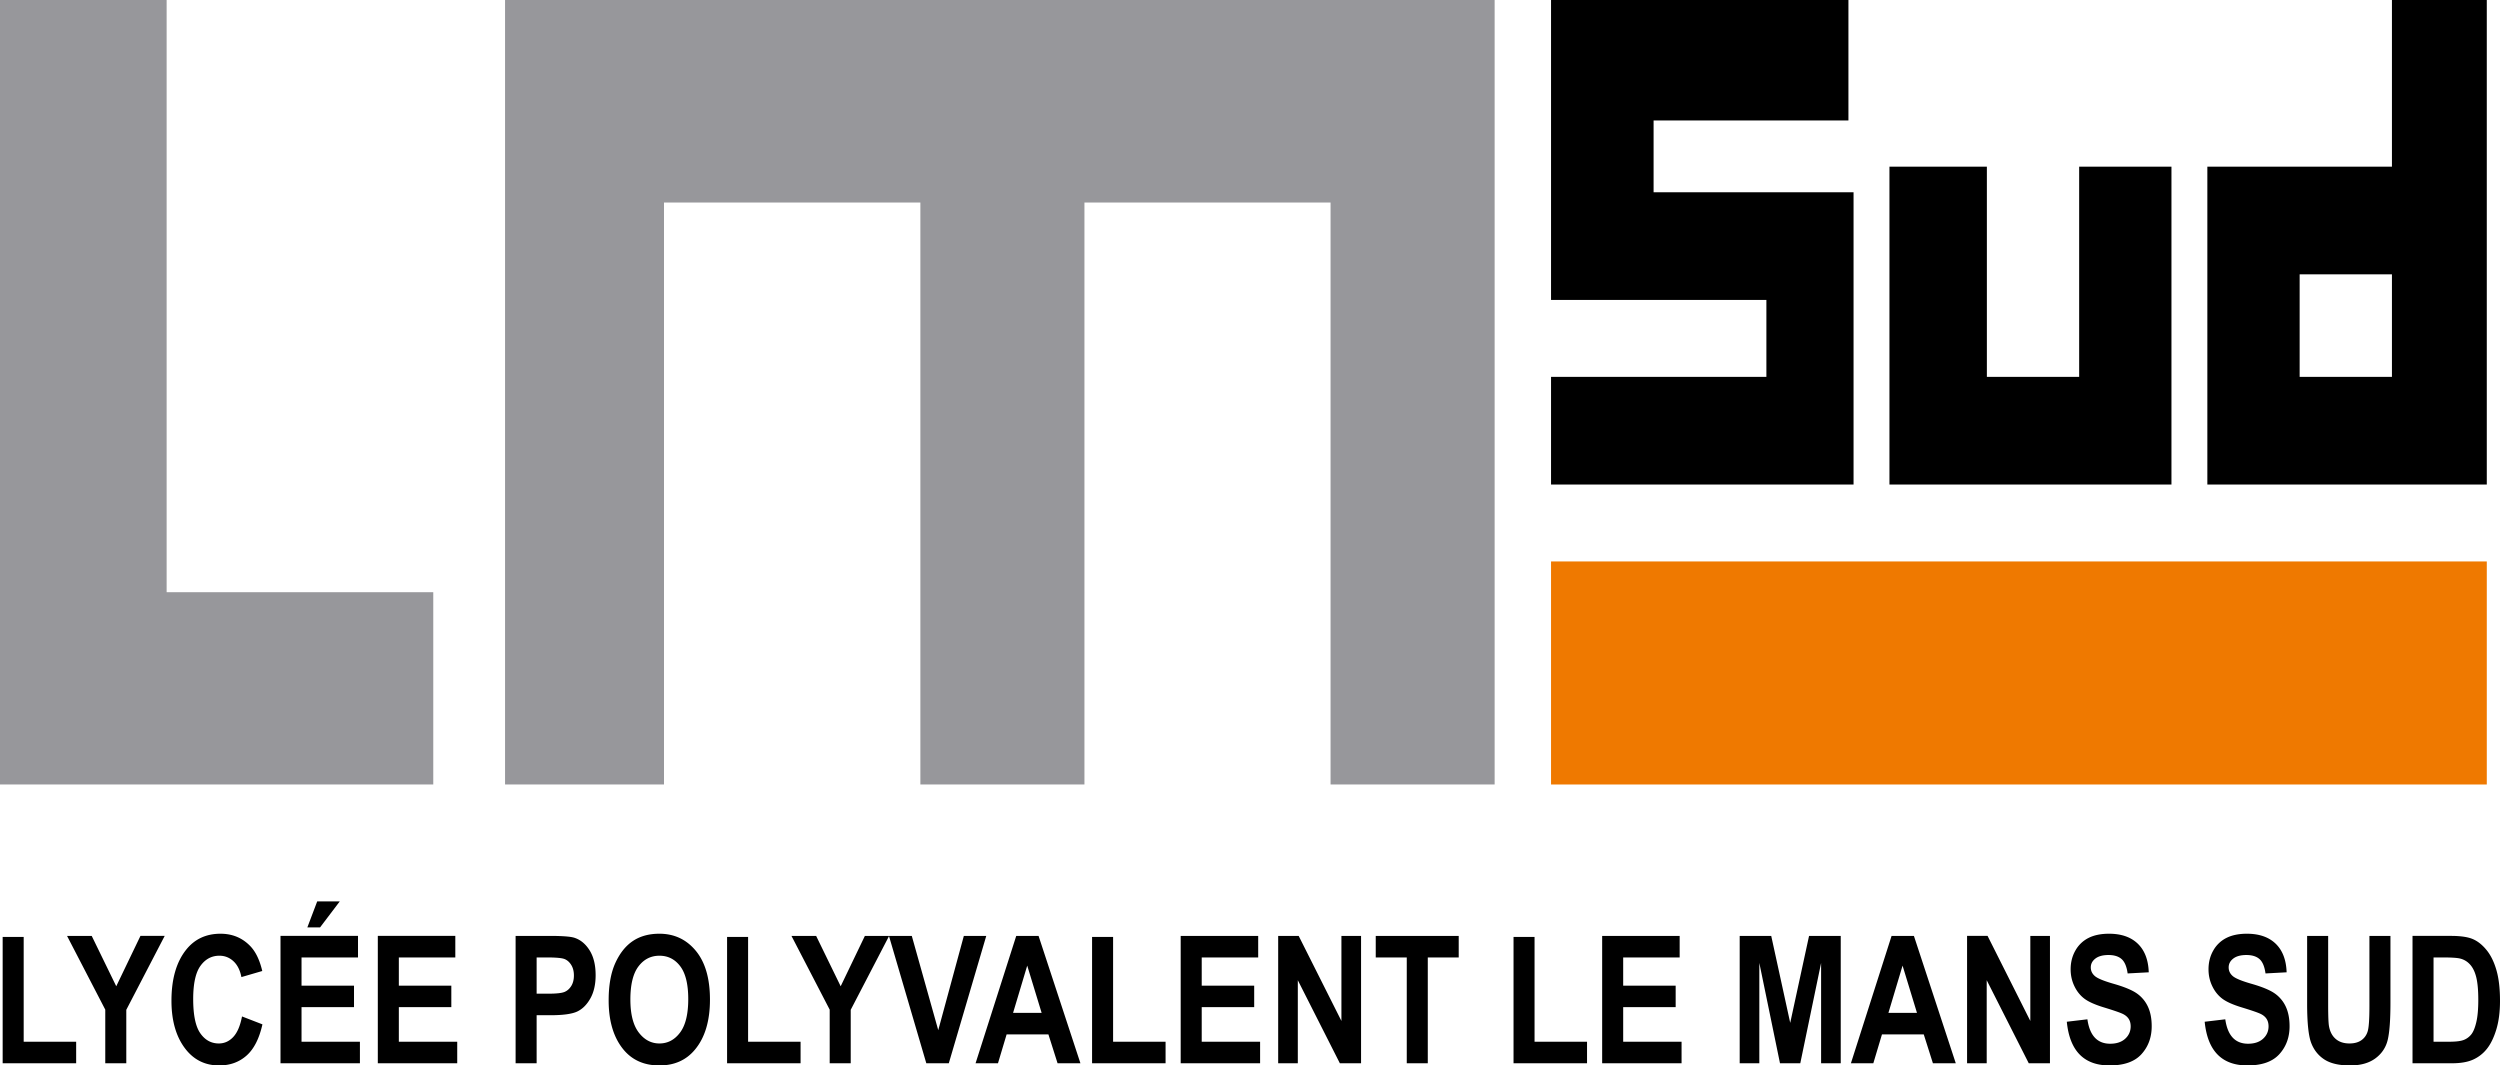
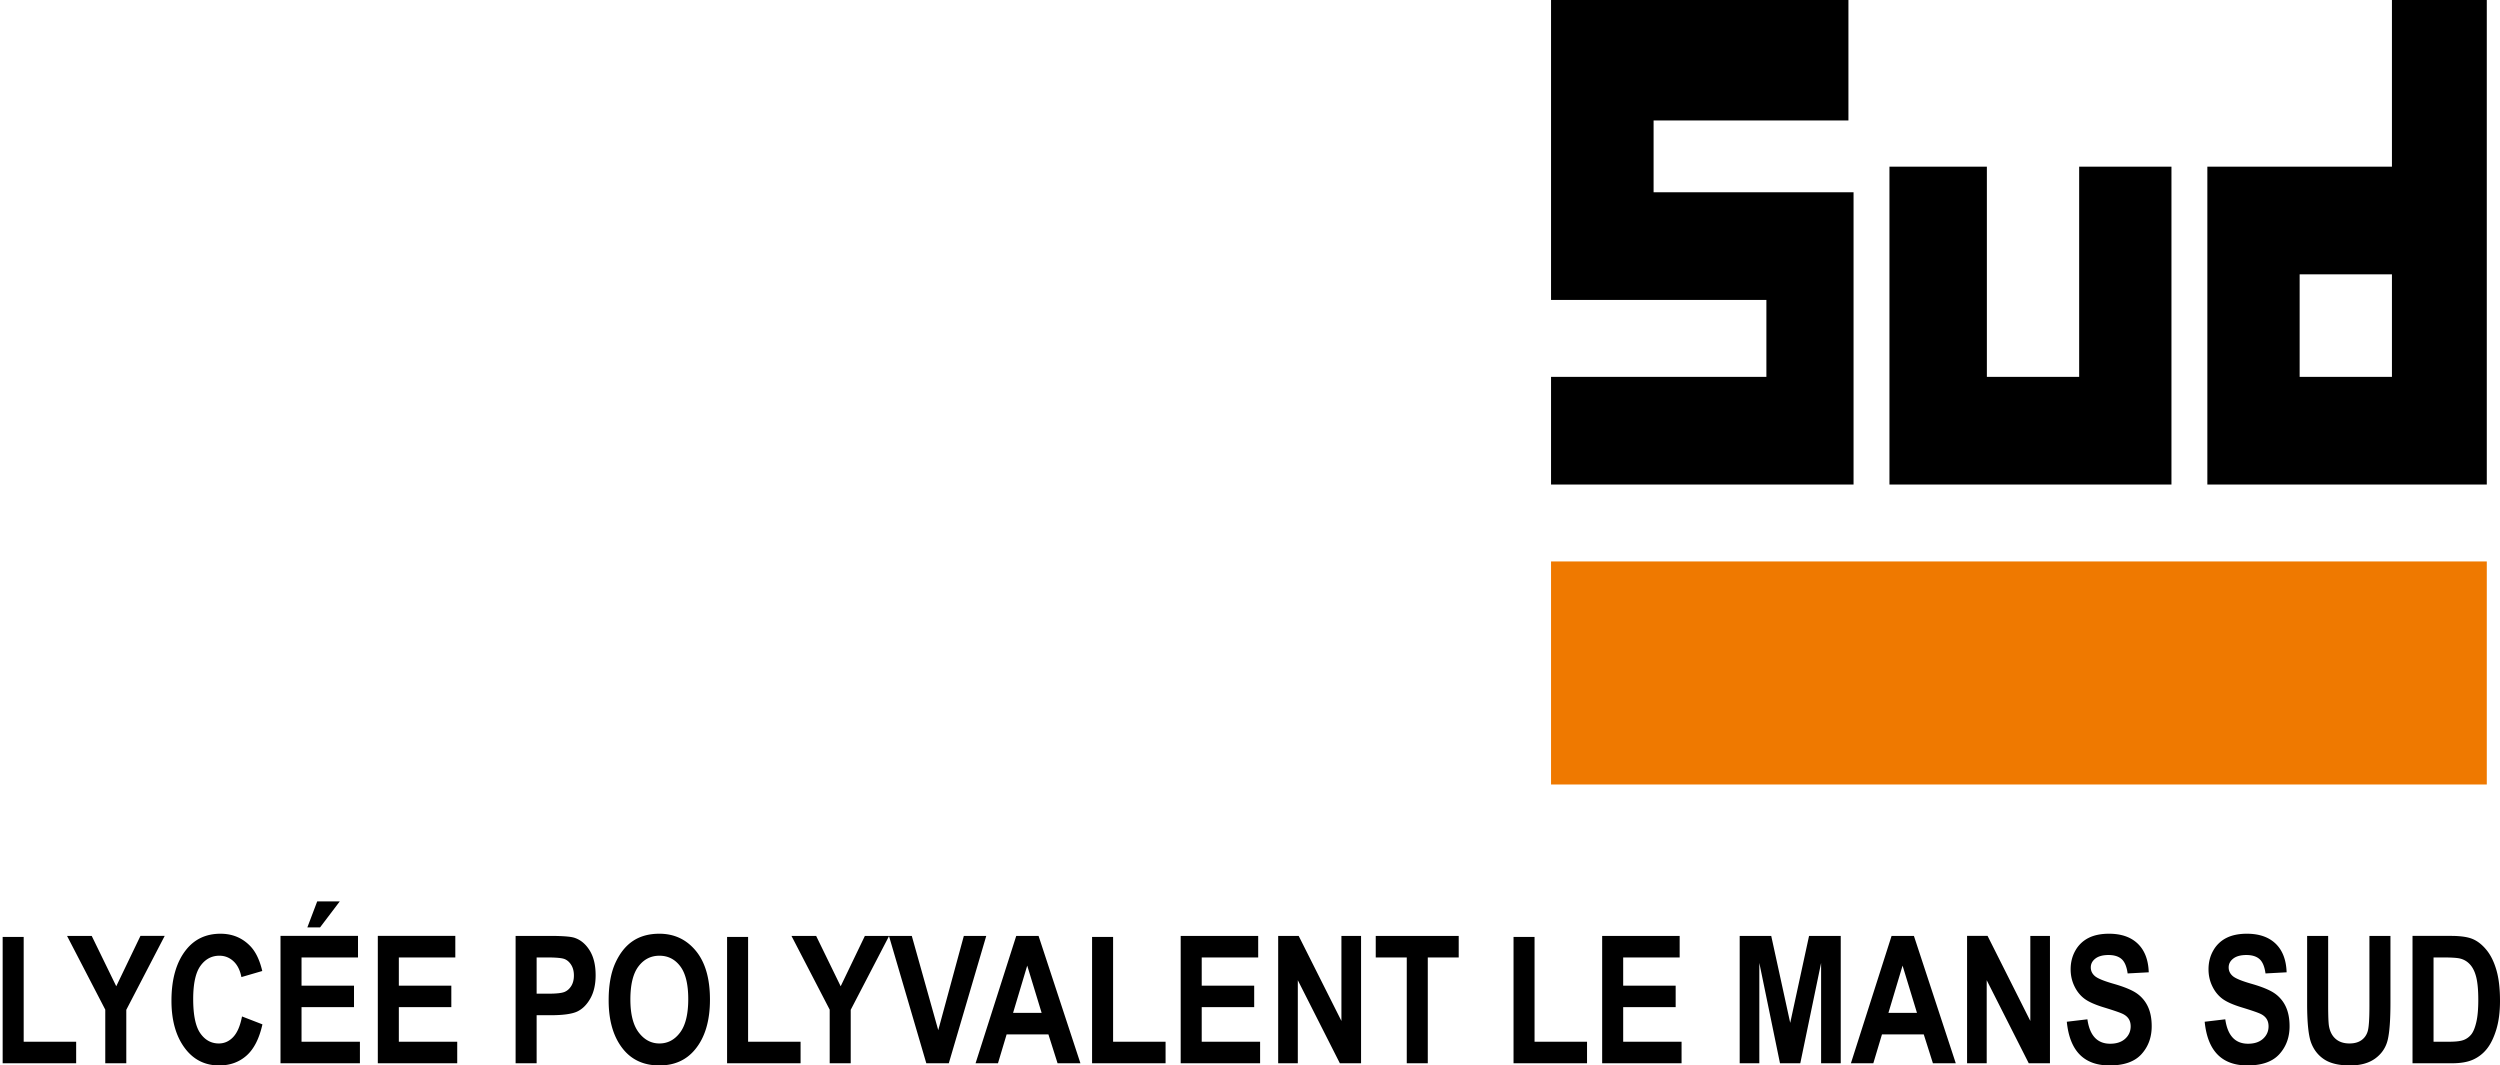
<svg xmlns="http://www.w3.org/2000/svg" width="487.576" height="207.794">
-   <path d="M32.5 0H0v153h84.5v-37.5h-52V0zm66 0v153h31V39.5h50V153h32V39.5h48V153h32V0h-193z" fill="#97979b" />
  <path fill="#ef7900" d="M302.5 109.5H485V153H302.5z" />
  <path d="M361.5 37.5h-39v-14h38V0h-58v58.5h42v15h-42v21h59v-57zm44 36h-18v-41h-19v62h55v-62h-18v41zM485 0h-18.5v32.5h-36v62H485V0zm-18.5 73.5h-18v-20h18v20zM128.586 182.105c-2.01 0-3.722.47-5.134 1.407-1.412.938-2.556 2.364-3.431 4.278-.876 1.915-1.314 4.353-1.314 7.313 0 4.078.972 7.286 2.915 9.624 1.705 2.044 4.032 3.067 6.981 3.067 2.925 0 5.241-1.034 6.947-3.102 1.943-2.338 2.915-5.586 2.915-9.743 0-4.111-.918-7.28-2.754-9.506-1.836-2.224-4.21-3.338-7.125-3.338zm4.047 19.275c-1.063 1.418-2.404 2.127-4.022 2.127-1.606 0-2.952-.715-4.039-2.144-1.086-1.428-1.629-3.572-1.629-6.43 0-2.914.526-5.067 1.578-6.456s2.416-2.084 4.09-2.084 3.03.689 4.065 2.067 1.553 3.508 1.553 6.388c0 2.937-.532 5.115-1.596 6.532zm-109.96-9.027l-4.787-9.824h-4.812l7.456 14.383v10.458h4.1v-10.425l7.49-14.416h-4.728l-4.72 9.824zm89.324-9.468c-.757-.238-2.367-.356-4.829-.356h-6.608v24.841h4.1V198h2.694c2.485 0 4.236-.246 5.253-.737 1.017-.492 1.864-1.345 2.542-2.559s1.017-2.72 1.017-4.516c0-1.976-.393-3.592-1.178-4.846s-1.782-2.072-2.99-2.457zm-.594 9.427c-.351.56-.801.948-1.35 1.163-.55.214-1.589.323-3.117.323h-2.276v-7.067h2.004c1.721 0 2.848.097 3.38.29s.98.57 1.342 1.137.543 1.263.543 2.09c0 .815-.175 1.503-.526 2.064zm34.5-9.58h-4.1v24.638h14.335v-4.202h-10.235v-20.436zM45.49 202.244c-.79.842-1.728 1.263-2.813 1.263-1.48 0-2.683-.661-3.609-1.983-.926-1.322-1.39-3.546-1.39-6.676 0-3.016.476-5.18 1.427-6.49.95-1.31 2.178-1.965 3.683-1.965 1.053 0 1.966.358 2.742 1.076.775.718 1.292 1.748 1.553 3.092l4.067-1.186c-.51-2.18-1.312-3.824-2.409-4.93-1.537-1.56-3.448-2.34-5.732-2.34-2.805 0-5.038 1.04-6.7 3.119-1.911 2.394-2.867 5.71-2.867 9.946 0 4.01.95 7.196 2.847 9.557 1.65 2.044 3.801 3.067 6.456 3.067 2.112 0 3.892-.642 5.338-1.924 1.446-1.281 2.479-3.312 3.1-6.09l-3.981-1.543c-.35 1.83-.921 3.166-1.712 4.007zM4.62 182.732h-4.1v24.638h14.334v-4.202H4.619v-20.436zm73.167 13.692h10.235v-4.186H77.786v-5.507H88.8v-4.202H73.685v24.841h15.488v-4.202H77.786v-6.744zm-18.978 0h10.234v-4.186H58.808v-5.507h11.014v-4.202H54.707v24.841h15.488v-4.202H58.808v-6.744zm7.456-20.622h-4.401l-1.92 5.066h2.48l3.84-5.066zm131.933 6.727l-7.932 24.841h4.371l1.684-5.626h8.155l1.784 5.626h4.458l-8.165-24.84h-4.355zm-.618 15.013l2.76-9.218 2.811 9.218h-5.571zm219.23-3.75c-.92-.661-2.413-1.291-4.48-1.89-1.955-.553-3.203-1.061-3.747-1.523-.543-.462-.815-1.03-.815-1.706 0-.687.3-1.262.898-1.724.599-.46 1.451-.692 2.559-.692s1.96.265 2.558.797.989 1.463 1.17 2.796l4.117-.221c-.079-2.417-.79-4.275-2.134-5.575-1.345-1.3-3.215-1.949-5.61-1.949-1.593 0-2.931.277-4.015.83a6.027 6.027 0 0 0-2.55 2.456c-.616 1.083-.924 2.301-.924 3.656 0 1.163.24 2.249.72 3.26.48 1.01 1.127 1.826 1.94 2.446.814.621 2.096 1.196 3.847 1.726 1.954.598 3.185 1.024 3.693 1.278.509.254.887.578 1.136.973.248.396.373.875.373 1.44 0 .96-.357 1.765-1.067 2.414-.712.65-1.69.974-2.932.974-2.508 0-3.988-1.587-4.44-4.762l-4.016.475c.565 5.682 3.344 8.523 8.337 8.523 2.824 0 4.9-.734 6.227-2.202 1.327-1.469 1.992-3.281 1.992-5.439 0-1.49-.244-2.758-.729-3.803a6.435 6.435 0 0 0-2.108-2.558zm-20.835 5.326l-8.337-16.589h-4v24.841h3.83v-16.2l8.201 16.2h4.135v-24.84h-3.83v16.588zm-27.06-16.589l-7.932 24.841h4.372l1.684-5.626h8.154l1.785 5.626h4.458l-8.165-24.84h-4.356zm-.617 15.013l2.759-9.218 2.812 9.218h-5.571zm75.402-3.75c-.92-.661-2.413-1.291-4.48-1.89-1.954-.553-3.202-1.061-3.746-1.523-.543-.462-.816-1.03-.816-1.706 0-.687.3-1.262.899-1.724.598-.46 1.45-.692 2.558-.692s1.96.265 2.559.797.988 1.463 1.169 2.796l4.118-.221c-.08-2.417-.791-4.275-2.135-5.575-1.345-1.3-3.215-1.949-5.61-1.949-1.592 0-2.93.277-4.015.83a6.027 6.027 0 0 0-2.55 2.456c-.616 1.083-.923 2.301-.923 3.656 0 1.163.24 2.249.72 3.26.48 1.01 1.126 1.826 1.94 2.446.813.621 2.095 1.196 3.846 1.726 1.955.598 3.186 1.024 3.694 1.278.509.254.886.578 1.136.973.248.396.373.875.373 1.44 0 .96-.357 1.765-1.068 2.414-.712.65-1.69.974-2.931.974-2.508 0-3.989-1.587-4.44-4.762l-4.017.475c.566 5.682 3.344 8.523 8.337 8.523 2.825 0 4.9-.734 6.228-2.202 1.327-1.469 1.991-3.281 1.991-5.439 0-1.49-.243-2.758-.728-3.803a6.435 6.435 0 0 0-2.109-2.558zm43.183-4.57c-.462-1.604-1.1-2.909-1.912-3.913-.813-1.006-1.702-1.721-2.666-2.144-.965-.424-2.396-.636-4.291-.636h-7.5v24.841h7.72c1.659 0 3.015-.234 4.07-.703a7.144 7.144 0 0 0 2.7-2.093c.745-.926 1.36-2.182 1.846-3.77.485-1.587.727-3.453.727-5.6 0-2.384-.231-4.378-.694-5.981zm-3.914 10.069c-.25 1.084-.563 1.877-.94 2.379a3.478 3.478 0 0 1-1.458 1.126c-.593.248-1.55.372-2.872.372h-3.084v-16.437h1.864c1.649 0 2.761.074 3.337.22.769.193 1.421.593 1.958 1.202.537.61.932 1.445 1.186 2.505.254 1.062.382 2.512.382 4.35 0 1.772-.125 3.2-.373 4.283zm-20.86-3.02c0 2.474-.11 4.087-.33 4.838s-.632 1.338-1.232 1.762c-.6.424-1.375.636-2.326.636-1.12 0-2.024-.299-2.708-.899-.686-.598-1.118-1.445-1.3-2.54-.102-.633-.152-1.995-.152-4.085V182.53h-4.101v13.251c0 3.717.269 6.267.805 7.65.537 1.384 1.401 2.458 2.592 3.22 1.192.762 2.85 1.144 4.974 1.144 2.044 0 3.69-.46 4.94-1.38 1.248-.922 2.05-2.125 2.406-3.61.355-1.486.533-3.895.533-7.228V182.53h-4.1v13.742zM187.977 182.53l-4.99 18.385-5.16-18.385h-9.15l-4.72 9.824-4.786-9.824h-4.812l7.455 14.383v10.458h4.101v-10.425l7.468-14.374 7.275 24.8h4.386l7.305-24.842h-4.372zm161.17 16.962l-3.704-16.962h-6.15v24.841h3.83V187.8l4.03 19.571h3.957l4.06-19.571v19.571H359v-24.84h-6.179l-3.674 16.961zm-87.528-.373l-8.337-16.589h-3.999v24.841h3.83v-16.2l8.201 16.2h4.134v-24.84h-3.83v16.588zm54.951-2.694h10.235v-4.186H316.57v-5.507h11.015v-4.202H312.47v24.841h15.487v-4.202H316.57v-6.744zm-99.482-13.692h-4.1v24.638h14.335v-4.202h-10.235v-20.436zm17.284 13.692h10.234v-4.186h-10.234v-5.507h11.014v-4.202H230.27v24.841h15.488v-4.202h-11.387v-6.744zm64.914-13.692h-4.1v24.638h14.335v-4.202h-10.235v-20.436zm-30.974 4h6.05v20.638h4.1v-20.639h6.032v-4.202h-16.182v4.202z" />
</svg>